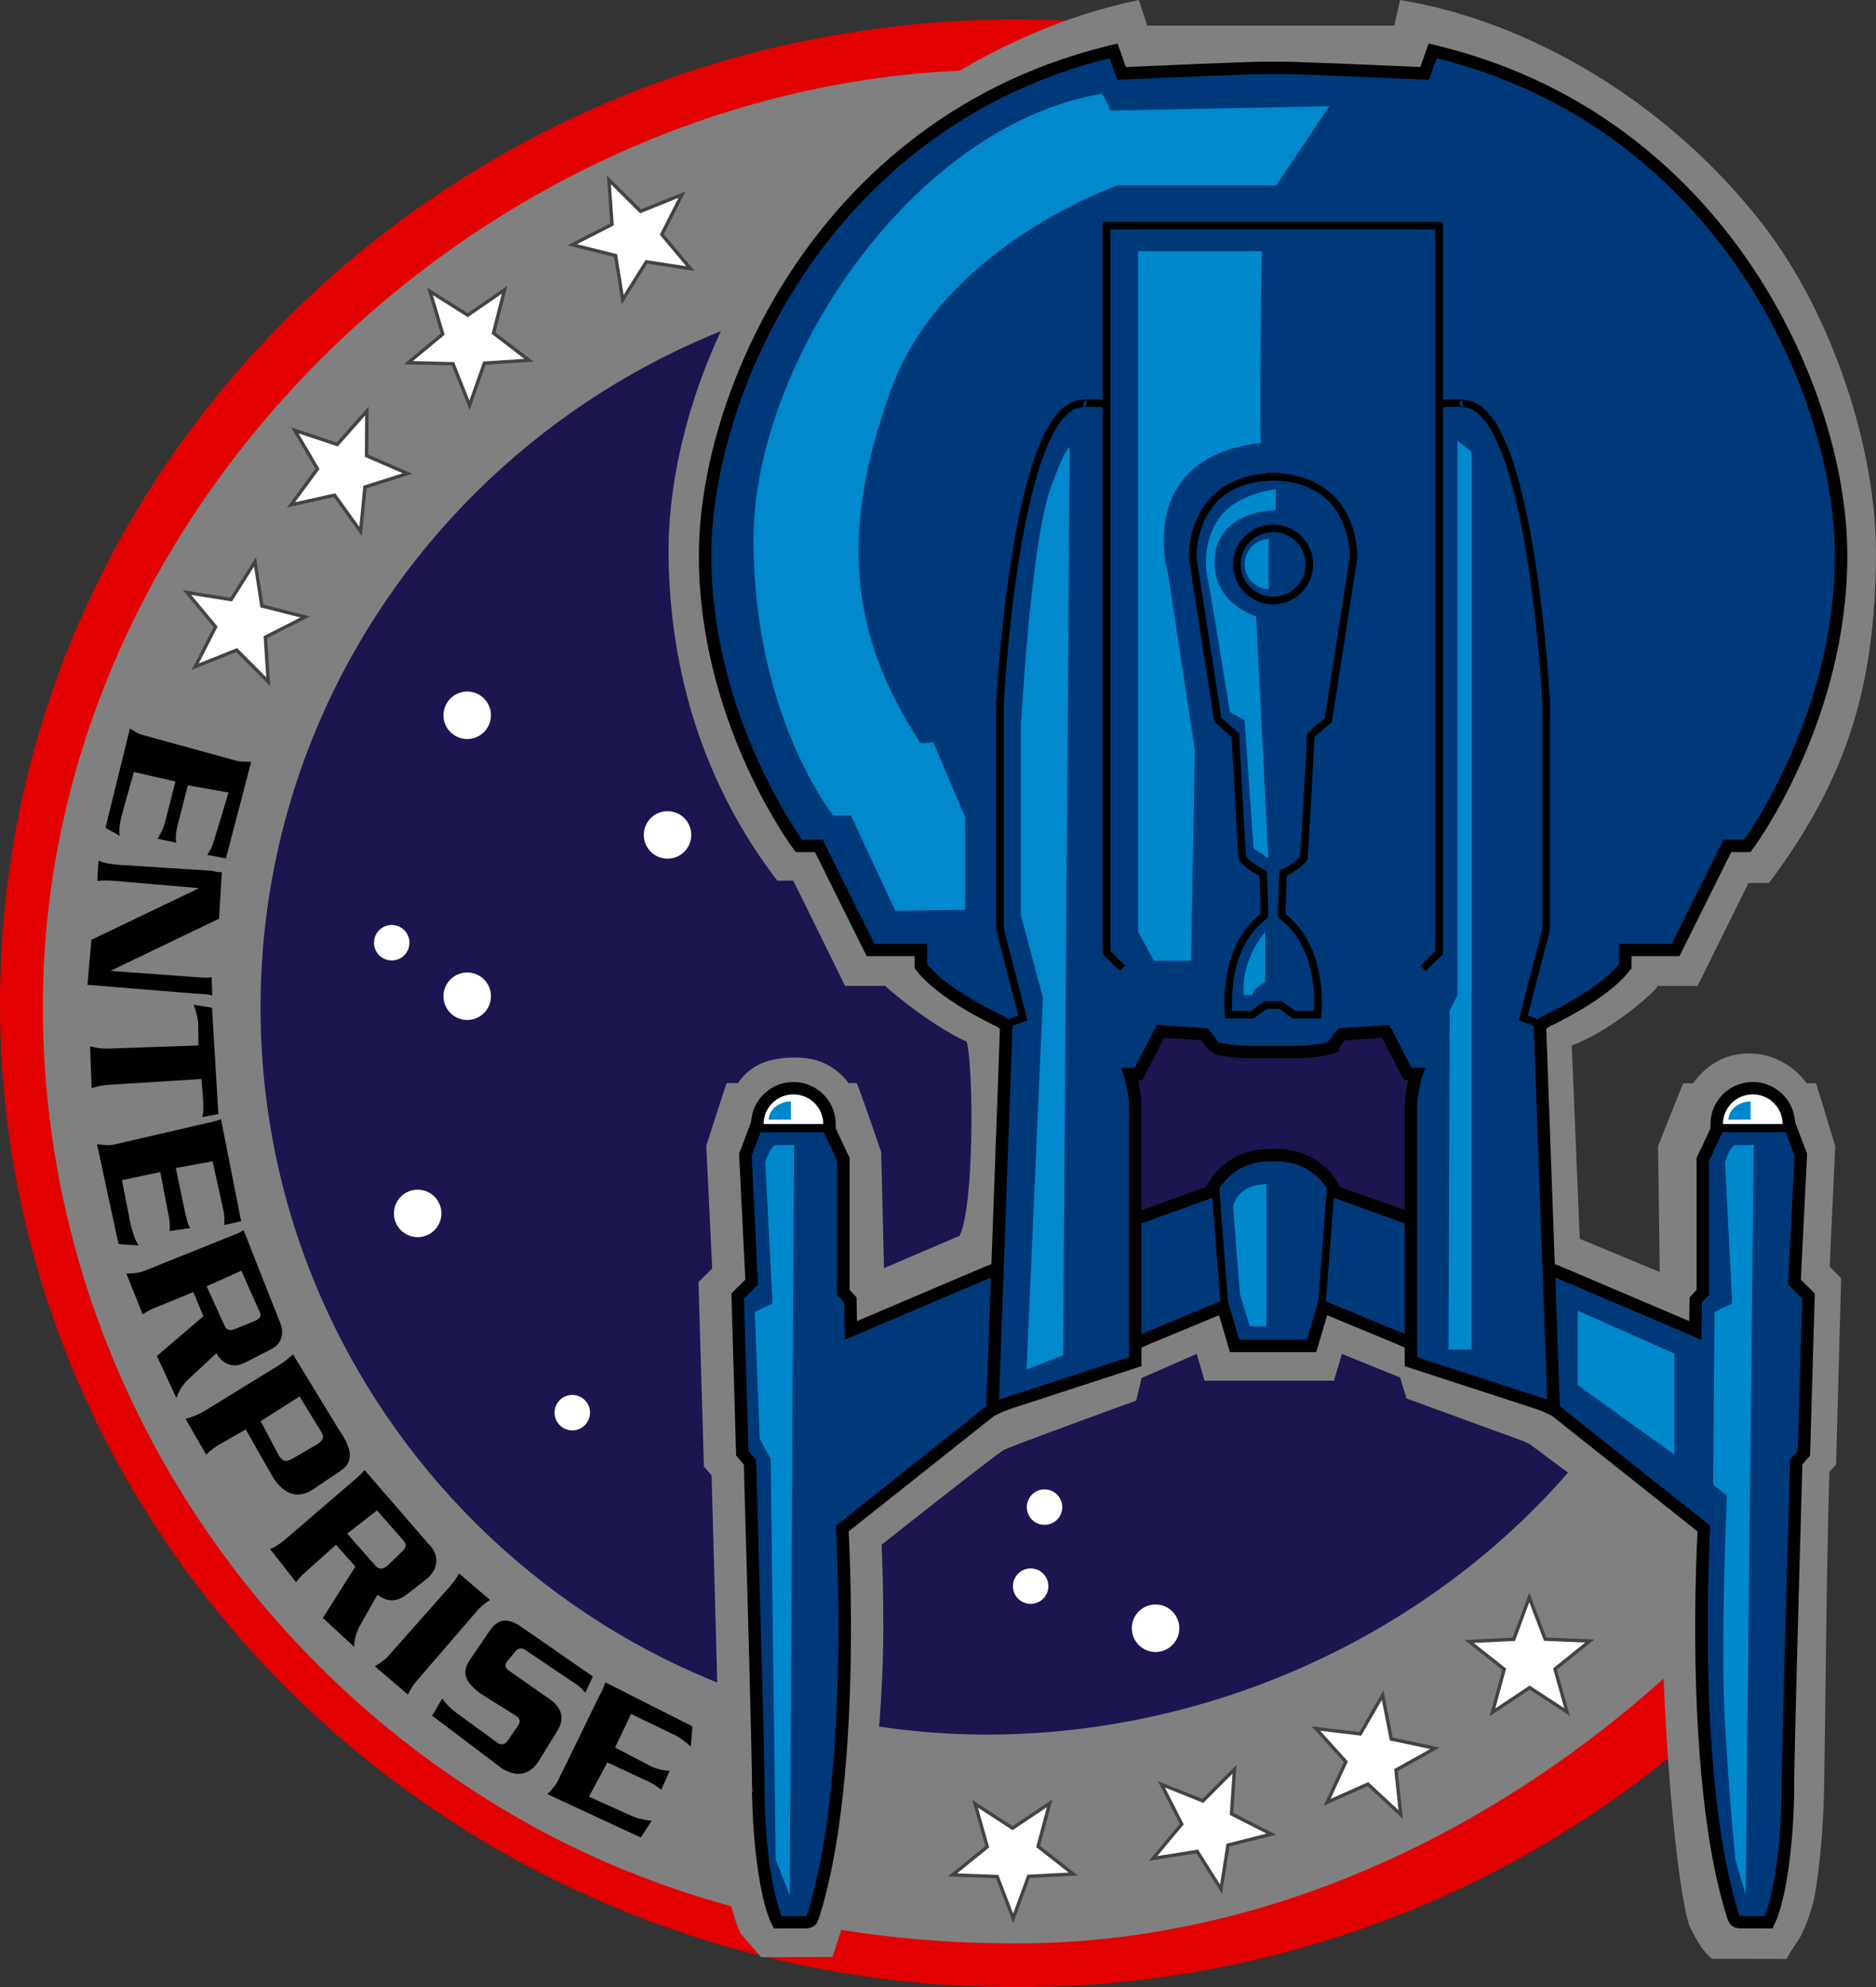
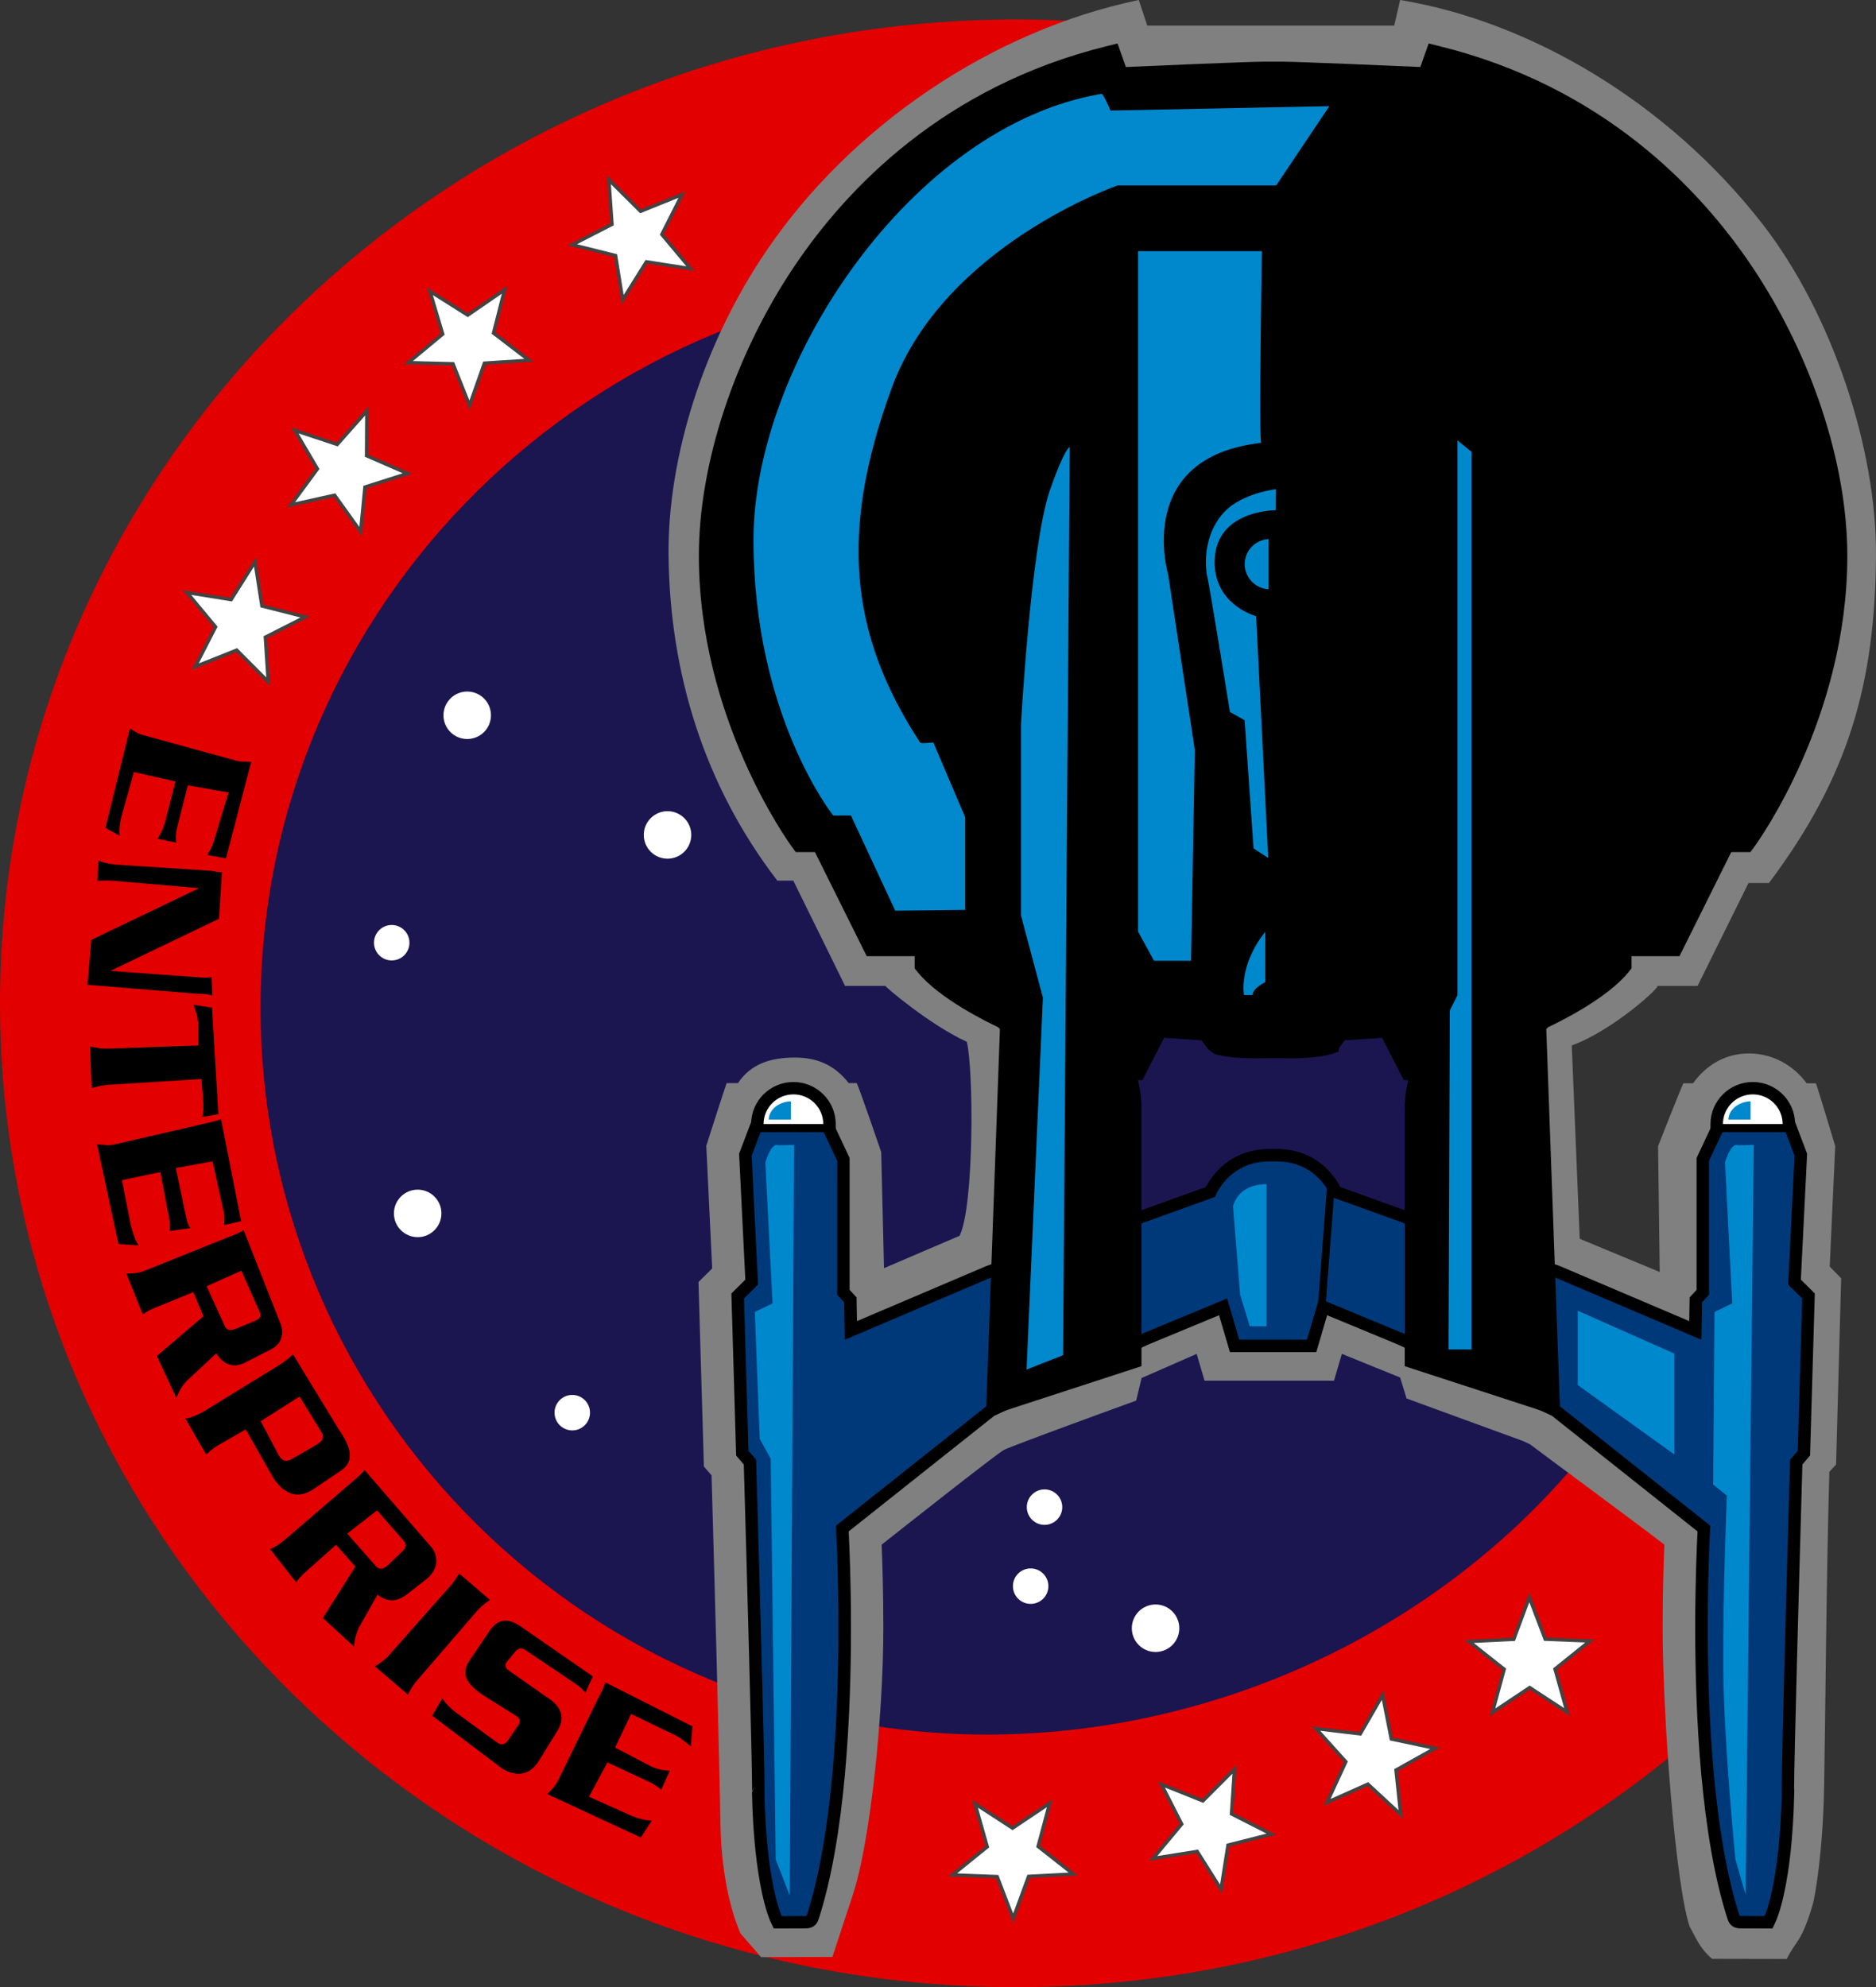
<svg xmlns="http://www.w3.org/2000/svg" version="1.1" width="1000" height="1059.277" id="svg5385">
  <rect width="100%" height="100%" fill="#333333" stroke="none" />
  <defs id="defs5387" />
  <g transform="translate(164.284,-2.724)" id="layer1">
    <g id="g5899">
      <path d="m 377.436,13.107 c -299.094,0 -541.72,234.897 -541.72,524.447 0,289.554 242.628,524.447 541.72,524.447 162.502,0 308.392,-69.289 407.676,-179.033 l 2.066,-2.309 0,-2.962 0,-103.725 0,-4.368 -3.779,-2.36 -137.421,-86.052 0,-364.944 0,-3.816 -3.074,-2.41 -183.53,-143.789 0,-140.174 0,-7.029 -7.156,-0.954 c -24.443,-3.268 -49.416,-4.97 -74.783,-4.97 z" id="path5246" style="font-size:medium;font-style:normal;font-variant:normal;font-weight:normal;font-stretch:normal;text-indent:0;text-align:start;text-decoration:none;line-height:normal;letter-spacing:normal;word-spacing:normal;text-transform:none;direction:ltr;block-progression:tb;writing-mode:lr-tb;text-anchor:start;baseline-shift:baseline;color:#000000;fill:#e20000;fill-opacity:1;stroke:none;stroke-width:10.273;marker:none;visibility:visible;display:inline;overflow:visible;enable-background:accumulate;font-family:Sans;-inkscape-font-specification:Sans" />
-       <path d="M 627.964,740.536 625.943,449.222 285.929,253.073 241.535,215.202 439.313,43.551 c -20.303,-2.324 -40.961,-3.528 -61.913,-3.528 -269.71,-5.302 -518.847,223.556 -518.847,499.353 0,184.64 103.727,349.049 258.546,435.452 76.424,42.652 165.599,63.891 260.303,63.891 156.986,0 297.684,-82.833 392.823,-188.85 l 0,-109.333 z" id="path13" style="fill:#808080" />
      <path d="m 183.106,973.233 -5.794,9.012 -49.883,-23.157 c 2.392,-2.335 4.463,-4.596 5.672,-7.074 l 20.945,-42.964 c 1.208,-2.478 3.491,-6.355 4.318,-9.537 l 46.459,23.49 -0.895,10.727 c -2.334,-2.094 -6.158,-5.272 -9.884,-6.751 l -21.939,-10.617 -8.523,17.918 19.426,10.172 c 3.552,1.508 6.739,2.153 9.718,2.171 l -4.581,10.173 c -2.125,-2.011 -5.091,-3.737 -8.643,-5.246 l -20.027,-9.36 -9.817,18.299 23.079,10.375 c 3.725,1.479 7.182,2.269 10.369,2.369 l 0,0 M 122.954,941.344 c -4.727,7.664 -11.799,8.846 -19.578,4.147 l -37.293,-28.205 5.428,-9.222 c 1.62,2.645 4.485,5.52 7.621,7.844 l 21.934,15.96 c 2.054,1.308 3.863,0.822 5.427,-1.456 l 5.31,-7.737 c 1.482,-2.16 1.196,-3.894 -0.858,-5.202 L 92.075,905.662 C 84.799,900.271 81.007,895.183 86.172,887.572 l 10.47,-15.427 c 5.165,-7.61 10.956,-6.69 18.232,-1.299 l 36.855,25.526 -4.006,8.685 c -1.803,-2.287 -3.985,-4.157 -7.588,-6.333 l -24.211,-16.329 c -2.169,-1.529 -3.956,-1.177 -5.635,0.84 l -4.099,4.923 c -1.585,1.904 -1.254,3.66 0.735,5.062 l 19.562,13.726 c 7.968,4.813 11.031,10.786 6.303,18.452 l -9.836,15.947 M 53.147,906.058 35.538,890.979 c 2.896,-1.725 5.402,-3.503 7.245,-5.584 l 32.367,-36.557 c 1.843,-2.082 3.692,-4.449 5.276,-7.353 l 16.473,14.108 c -2.807,1.856 -5.127,3.826 -6.961,5.909 l -31.879,36.974 c -1.834,2.084 -3.471,4.611 -4.912,7.582 l 0,0 M 24.515,880.563 7.809,865.222 25.143,837.822 14.839,826.196 -0.185,839.567 c -2.088,1.858 -4.302,3.908 -6.292,6.568 L -20.326,828.454 c 3.178,-1.178 6.269,-3.562 8.393,-5.386 l 35.387,-30.412 c 2.123,-1.825 4.484,-3.713 6.599,-6.284 l 34.016,39.291 c 3.181,3.138 4.171,5.839 4.209,9.194 -0.016,3.102 -1.458,6.067 -4.327,8.894 l -10.839,8.503 c -5.361,4.205 -10.349,4.992 -16.206,0.553 l -9.98,17.661 c -1.644,3.781 -2.448,7.146 -2.411,10.095 l 0,0 m 17.777,-43.322 7.817,-7.49 c 2.24,-2.01 2.47,-3.935 0.69,-5.775 L 36.675,807.87 20.784,820.236 36.101,837.644 c 1.78,1.839 3.844,1.705 6.192,-0.402 l 0,0 M 2.799,796.522 c -7.764,5.237 -15.009,3.343 -21.137,-5.512 l -14.957,-26.315 -13.803,7.901 c -2.439,1.396 -4.898,3.191 -7.306,5.509 l -11.031,-19.141 c 3.348,-0.598 7.524,-2.468 9.921,-3.942 l 40.291,-24.78 c 2.397,-1.474 4.589,-3.326 7.156,-5.481 l 24.325,39.896 c 6.127,8.855 8.979,16.727 1.214,21.965 L 2.799,796.522 M -7.787,779.953 4.442,772.831 c 1.891,-1.155 3,-2.257 3.326,-3.307 0.326,-1.05 -0.051,-2.395 -1.13,-4.035 l -11.231,-18.353 -20.729,13.173 9.709,18.421 c 1.079,1.64 2.181,2.542 3.304,2.707 1.124,0.165 2.631,-0.33 4.523,-1.485 l 0,0 m -62.461,-31.99 -10.423,-22.405 24.805,-21.176 -5.376,-12.889 -18.762,7.696 c -2.678,0.899 -5.42,2.277 -8.228,4.132 l -8.697,-21.705 c 3.404,-0.074 6.559,-0.228 9.184,-1.281 l 44.921,-18.028 c 2.624,-1.053 5.523,-2.035 8.415,-3.766 l 19.084,48.399 c 1.791,4.032 1.816,6.865 0.593,10.007 -1.179,2.887 -3.891,4.615 -7.586,6.335 l -11.325,5.785 c -6.141,3.137 -11.561,1.246 -15.36,-4.93 l -15.63,14.569 c -2.952,2.953 -4.609,6.472 -5.615,9.257 l 0,0 m 31.562,-36.891 9.931,-4.07 c 2.815,-1.16 3.961,-2.359 2.99,-4.693 l -9.873,-22.203 -18.524,8.277 9.626,21.116 c 0.971,2.334 2.899,2.788 5.85,1.572 l 0,0 m -51.685,-44.453 -10.749,-0.699 -11.47,-53.276 c 3.372,0.456 6.516,0.804 9.278,0.165 l 47.899,-11.079 c 2.761,-0.639 5.792,-1.149 8.936,-2.408 l 10.714,54.392 -9.015,2.033 c 0.295,-3.059 0.127,-5.902 -0.844,-9.669 l -5.353,-24.308 -19.606,3.617 4.765,22.811 c 0.935,3.629 1.199,6.896 3.004,9.178 l -11.104,1.59 c 0.354,-2.85 0.124,-6.201 -0.811,-9.83 l -4.103,-21.624 -20.468,4.325 4.729,24.024 c 0.971,3.767 2.33,8.268 4.195,10.76 l 0,0 m 33.847,-68.403 c 0.829,-2.757 0.784,-5.872 0.425,-10.172 l -0.818,-10.151 -49.435,3.114 c -2.831,0.155 -5.861,0.753 -9.09,1.794 l -0.816,-22.284 c 3.293,0.834 6.359,1.31 9.194,1.211 l 48.525,-1.687 -0.053,-10.176 c 0.062,-4.241 -1.46,-8.728 -2.472,-11.501 l 9.793,1.526 3.378,56.719 -8.632,1.607 m 5.395,-64.803 c -3.249,-0.981 -6.308,-0.847 -9.138,-1.015 l -57.392,-4.699 2.077,-23.976 57.038,-27.357 0.04,-0.21 -45.432,-3.919 c -2.822,-0.243 -5.086,-0.204 -8.478,0.073 l 0.614,-10.857 c 3.032,1.492 7.874,2.099 10.7,2.281 l 48.795,3.132 c 2.826,0.181 2.883,0.935 6.282,0.735 l -1.512,24.867 -57.55,27.628 -0.014,0.217 44.43,3.226 c 2.831,0.168 5.861,0.665 9.21,0.074 l 0.328,9.801 m -49.353,-85.136 -7.582,-4.261 13.046,-52.964 c 2.868,1.768 4.048,2.726 6.774,3.475 l 49.883,13.705 c 2.726,0.749 4.57,0.485 7.973,0.602 l -13.465,51.502 -9.991,-1.896 c 1.772,-2.555 3,-5.11 4.013,-8.867 l 7.385,-24.373 -21.728,-3.849 -5.353,21.045 c -0.976,3.619 -1.269,6.719 -0.809,9.553 l -10.025,-2.156 c 1.72,-2.343 3.157,-5.405 4.133,-9.024 l 5.475,-21.457 -22.172,-5.036 -6.505,23.19 c -1.013,3.757 -1.46,7.764 -1.051,10.81 l 0,0" id="path1073" style="font-size:72px;font-style:normal;font-variant:normal;font-weight:normal;font-stretch:normal;text-align:center;line-height:125%;letter-spacing:0px;word-spacing:0px;text-anchor:middle;fill:#000000;fill-opacity:1;stroke:none;font-family:Serpentine ICG;-inkscape-font-specification:Serpentine ICG" />
      <path d="m 407.797,1001.714 -23.787,1.242 -8.215,22.358 -8.531,-22.239 -23.802,-0.904 18.514,-14.986 -6.495,-22.916 19.974,12.977 19.787,-13.259 -6.169,23.006 z" id="path5023" style="fill:#ffffff;fill-opacity:1;stroke:#434343;stroke-width:1.811;stroke-opacity:1" />
      <path d="m 513.394,980.446 -23.092,5.84 -3.714,23.528 -12.69,-20.157 -23.524,3.738 15.249,-18.298 -10.824,-21.217 22.114,8.848 16.834,-16.851 -1.582,23.766 z" id="path5023-1" style="fill:#ffffff;fill-opacity:1;stroke:#434343;stroke-width:1.811;stroke-opacity:1" />
      <path d="m 600.645,934.665 -20.794,11.616 2.5,23.687 -17.474,-16.187 -21.755,9.698 9.995,-21.62 -15.946,-17.694 23.651,2.825 11.9,-20.633 4.622,23.366 z" id="path5023-7" style="fill:#ffffff;fill-opacity:1;stroke:#434343;stroke-width:1.811;stroke-opacity:1" />
      <path d="m 683.172,877.483 -18.558,14.931 6.428,22.935 -19.935,-13.036 -19.826,13.201 6.237,-22.988 -18.681,-14.777 23.79,-1.172 8.281,-22.333 8.466,22.264 z" id="path5023-4" style="fill:#ffffff;fill-opacity:1;stroke:#434343;stroke-width:1.811;stroke-opacity:1" />
      <path d="m -1.594,331.608 -21.244,10.773 1.548,23.769 -16.81,-16.875 -22.127,8.817 10.854,-21.202 -15.223,-18.319 23.518,3.771 12.718,-20.139 3.681,23.533 z" id="path5023-0" style="fill:#ffffff;fill-opacity:1;stroke:#434343;stroke-width:1.811;stroke-opacity:1" />
      <path d="m 52.949,255.142 -22.7,7.216 -2.295,23.708 -13.877,-19.359 -23.257,5.143 14.123,-19.18 -12.079,-20.529 22.606,7.505 15.792,-17.831 -0.152,23.818 z" id="path5023-0-9" style="fill:#ffffff;fill-opacity:1;stroke:#434343;stroke-width:1.811;stroke-opacity:1" />
      <path d="m 117.702,194.768 -23.769,1.546 -7.928,22.461 -8.815,-22.128 -23.811,-0.599 18.32,-15.222 -6.788,-22.831 20.138,12.72 19.616,-13.511 -5.874,23.083 z" id="path5023-0-9-4" style="fill:#ffffff;fill-opacity:1;stroke:#434343;stroke-width:1.811;stroke-opacity:1" />
      <path d="m 203.802,145.947 -23.535,-3.665 -12.627,20.197 -3.787,-23.516 -23.11,-5.768 21.195,-10.869 -1.656,-23.761 16.886,16.799 22.087,-8.917 -10.758,21.251 z" id="path5023-0-9-8" style="fill:#ffffff;fill-opacity:1;stroke:#434343;stroke-width:1.811;stroke-opacity:1" />
      <path d="m 619.253,701.244 12.018,-451.687 c -69.705,-61.575 -161.712,-99.015 -262.573,-99.015 -217.656,0 -394.093,174.33 -394.093,389.38 0,214.642 176.622,391.151 394.093,387.388 136.568,-2.363 265.509,-73.477 335.984,-183.783 z" id="path15" style="fill:#1b1650;fill-opacity:1;stroke:none" />
      <path d="m 394.555,848.249 c 0,5.219 -4.231,9.45 -9.45,9.45 -5.219,0 -9.45,-4.231 -9.45,-9.45 0,-5.219 4.231,-9.45 9.45,-9.45 5.219,0 9.45,4.231 9.45,9.45 z" id="circle113" style="fill:#ffffff" />
      <path d="m 464.342,870.676 c 0,6.992 -5.668,12.66 -12.66,12.66 -6.992,0 -12.66,-5.668 -12.66,-12.66 0,-6.992 5.668,-12.66 12.66,-12.66 6.992,0 12.66,5.668 12.66,12.66 z" id="circle115" style="fill:#ffffff" />
      <path d="m 401.952,806.124 c 0,5.219 -4.231,9.45 -9.45,9.45 -5.219,0 -9.45,-4.231 -9.45,-9.45 0,-5.219 4.231,-9.45 9.45,-9.45 5.219,0 9.45,4.231 9.45,9.45 z" id="circle113-8" style="fill:#ffffff" />
      <path d="m 150.215,755.767 c 0,5.219 -4.231,9.45 -9.45,9.45 -5.219,0 -9.45,-4.231 -9.45,-9.45 0,-5.219 4.231,-9.45 9.45,-9.45 5.219,0 9.45,4.231 9.45,9.45 z" id="circle113-2" style="fill:#ffffff" />
      <path d="m 53.972,505.251 c 0,5.219 -4.231,9.45 -9.45,9.45 -5.219,0 -9.45,-4.231 -9.45,-9.45 0,-5.219 4.231,-9.45 9.45,-9.45 5.219,0 9.45,4.231 9.45,9.45 z" id="circle113-4" style="fill:#ffffff" />
      <path d="m 71.012,649.545 c 0,6.992 -5.668,12.66 -12.66,12.66 -6.992,0 -12.66,-5.668 -12.66,-12.66 0,-6.992 5.668,-12.66 12.66,-12.66 6.992,0 12.66,5.668 12.66,12.66 z" id="circle115-5" style="fill:#ffffff" />
-       <path d="m 97.424,533.779 c 0,6.992 -5.668,12.66 -12.66,12.66 -6.992,0 -12.66,-5.668 -12.66,-12.66 0,-6.992 5.668,-12.66 12.66,-12.66 6.992,0 12.66,5.668 12.66,12.66 z" id="circle115-51" style="fill:#ffffff" />
      <path d="m 204.198,447.798 c 0,6.992 -5.668,12.66 -12.66,12.66 -6.992,0 -12.66,-5.668 -12.66,-12.66 0,-6.992 5.668,-12.66 12.66,-12.66 6.992,0 12.66,5.668 12.66,12.66 z" id="circle115-7" style="fill:#ffffff" />
      <path d="m 97.424,384.015 c 0,6.992 -5.668,12.66 -12.66,12.66 -6.992,0 -12.66,-5.668 -12.66,-12.66 0,-6.992 5.668,-12.66 12.66,-12.66 6.992,0 12.66,5.668 12.66,12.66 z" id="circle115-1" style="fill:#ffffff" />
      <path d="m 371.206,286.329 0.016,0 -0.016,0 z" transform="matrix(1.337,0,0,1.329,-138.733,19.344)" id="polygon71" style="fill:#fede58" />
      <path d="m 811.038,677.872 c 0.54,-10.912 2.949,-64.191 2.949,-64.191 0,0 -9.191,-30.604 -10.293,-33.499 l -4.968,0 c -6.874,-9.524 -18.094,-15.906 -30.733,-15.906 -12.695,0 -22.941,6.337 -29.799,15.906 l -5.172,0 c -1.823,3.886 -13.471,33.499 -13.471,33.499 l 0.882,67.104 -42.647,-17.713 -4.239,-103.049 c 22.566,-8.249 48.461,-32.299 45.468,-31.744 l 21.591,0 27.146,-54.845 10.894,0 C 821.358,416.53 835.185,366.752 835.71,299.015 836.153,241.858 812.123,169.674 775.314,122.278 724.588,56.962 650.995,14.03 582.044,2.724 l -3.131,13.656 -131.646,0 -4.515,-13.656 C 364.388,19.056 289.577,69.79 244.353,136.239 210.587,185.85 191.508,246.904 192.091,299.019 c 0.696,62.317 18.869,122.218 57.982,173.156 0,0 8.414,0 8.506,0 6.052,12.168 27.593,56.103 27.593,56.103 l 21.594,0 c -1.441,-0.48 23.853,21.018 43.28,29.762 3.732,14.571 3.943,88.091 -3.841,103.447 -7.336,3.122 -40.275,17.25 -40.275,17.25 l -1.489,-61.899 c 0,0 -11.214,-32.858 -13.036,-36.745 l -4.288,0 c -7.9,-10.158 -17.496,-13.626 -28.736,-13.626 -13.115,0 -23.512,3.482 -30.3,13.626 l -6.034,0 c -1.102,2.897 -10.851,33.426 -10.851,33.426 0,0 2.606,54.441 3.148,65.354 -1.203,1.195 -7.299,7.26 -7.299,7.26 l 2.883,98.326 c 0,0 3.946,4.58 4.079,4.73 1.748,60.894 4.196,150.916 4.729,185.588 0.533,34.672 9.049,55.084 10.745,58.659 l 10.907,12.562 38.044,-0.083 c 0,0 1.984,-5.955 11.005,-33.497 9.021,-27.542 16.136,-94.138 16.136,-141.919 0,-18.785 -0.488,-34.543 -0.896,-44.368 8.956,-7.111 61.045,-48.234 65.053,-50.433 4.008,-2.199 70.631,-26.378 70.631,-26.378 l 2.873,-12.018 29.363,-12.876 c 0.277,0.942 4.201,14.296 4.201,14.296 l 68.996,0 c 0,0 3.925,-13.356 4.201,-14.296 l 31.05,12.595 3.436,11.175 c 0,0 60.395,22.122 62.064,22.673 0.854,0.401 2.288,1.071 3.746,1.755 2.608,2.093 62.64,46.391 71.597,53.506 -0.406,9.812 -0.896,25.55 -0.896,44.368 0,47.778 6.793,136.152 14.33,159.11 3.291,5.766 5.235,11.533 12.008,17.3 l 39.84,0.083 c 4.602,-9.653 7.748,-8.383 13.816,-29.024 1.111,-3.78 5.428,-27.062 6.088,-63.326 0.659,-36.264 1.119,-109.666 2.778,-167.349 0.131,-0.15 3.584,-3.886 3.584,-3.886 l 2.708,-99.26 z M 599.242,582.117 c -0.972,3.969 -1.468,7.794 -1.468,11.361 l 0,76.073 -60.495,-21.77 -2.752,-5.304 c -2.847,-5.488 -8.717,-12.032 -20.506,-12.032 l -3.441,0 c -11.789,0 -17.658,6.545 -20.505,12.032 l -2.753,5.304 -60.493,21.77 0,-76.073 c 0,-3.569 -0.494,-7.393 -1.467,-11.364 l -4.621,-18.834 c 0,0 6.764,0 12.519,0 3.409,-6.635 7.333,-14.268 7.333,-14.268 l 4.589,-8.932 36.783,2.445 4.215,5.398 c 0.895,1.146 1.556,2.008 2.082,2.702 4.728,0.861 12.312,1.167 18.136,0.986 l 0.236,-0.006 11.342,0 0.235,0.006 c 5.841,0.181 13.453,-0.128 18.178,-0.994 0.972,-1.282 6.129,-8.083 6.129,-8.083 l 36.912,-2.455 c 0,0 8.512,16.567 11.921,23.2 5.754,0 12.518,0 12.518,0 z" id="path76" style="fill:#808080" />
      <path d="m 236.1,601.929 v 6.598 h 45.092 v -6.598 c 0,-12.364 -10.114,-22.424 -22.547,-22.424 -12.431,10e-4 -22.545,10.06 -22.545,22.424 z" id="path118" />
      <path d="m 747.49,601.929 v 6.598 h 45.091 v -6.598 c 0,-12.364 -10.113,-22.424 -22.545,-22.424 -12.433,0 -22.545,10.06 -22.545,22.424 z" id="path120" />
      <path d="m 787.535,599.652 h -37.905 l -9.552,20.361 c 0,0 0,65.52 0,70.292 -0.994,1.078 -3.699,4.011 -3.699,4.011 0,0 -0.13,7.58 -0.215,12.649 -14.169,-6.029 -69.003,-29.369 -69.003,-29.369 0,0 -112.019,-40.313 -116.99,-42.102 -3.285,-6.331 -12.911,-20.278 -34.111,-20.278 h -3.441 c -21.199,0 -30.825,13.947 -34.109,20.278 -4.971,1.789 -116.99,42.102 -116.99,42.102 0,0 -54.835,23.339 -69.005,29.369 -0.085,-5.069 -0.215,-12.649 -0.215,-12.649 0,0 -2.704,-2.935 -3.699,-4.011 0,-4.772 0,-70.292 0,-70.292 l -9.553,-20.361 h -42.487 l -6.871,18.069 c 0,0 3.06,61.78 3.324,67.139 -2.169,2.157 -7.428,7.388 -7.428,7.388 l 2.532,86.383 c 0,0 2.885,3.346 4.082,4.736 1.857,64.431 4.42,158.458 4.42,172.573 0,0.759 -0.007,1.286 -0.021,1.566 0,0 0.677,-1.439 1.238,-2.631 l -1.282,3.403 c 1.039,49.557 9.457,67.897 9.816,68.655 l 1.798,3.8 16.969,-0.053 c 4.803,-0.019 6.369,-2.974 6.897,-4.925 -0.018,0.103 -0.06,0.356 -0.06,0.356 14.404,-44.21 17.363,-109.473 17.363,-155.622 0,-24.62 -0.842,-43.782 -1.236,-51.426 4.958,-3.936 76.49,-60.733 77.673,-61.673 1.412,-0.654 81.583,-37.733 81.823,-37.845 0.21,-0.086 28.144,-11.663 37.944,-15.724 1.913,6.51 5.779,19.667 5.779,19.667 h 46.044 c 0,0 3.866,-13.155 5.779,-19.667 9.799,4.06 37.734,15.638 37.944,15.724 0.239,0.111 80.411,37.191 81.825,37.845 1.183,0.94 72.715,57.737 77.672,61.673 -0.397,7.642 -1.238,26.805 -1.238,51.426 0,46.149 2.957,111.41 17.364,155.622 0,0 -0.042,-0.253 -0.061,-0.356 0.529,1.951 2.093,4.905 6.897,4.925 l 16.97,0.053 1.798,-3.8 c 0.359,-0.758 8.777,-19.098 9.816,-68.655 l 0.031,-1.54 c 0,0 -0.088,-0.143 -0.097,-0.156 -10e-4,-0.202 -0.003,-0.391 -0.003,-0.645 0,-14.115 2.565,-108.141 4.422,-172.572 1.194,-1.391 4.08,-4.737 4.08,-4.737 l 2.532,-86.382 c 0,0 -5.259,-5.229 -7.428,-7.388 0.264,-5.357 3.325,-67.139 3.325,-67.139 L 792.121,599.652 h -4.587 l 0,0 z" id="path122" />
      <path d="m 258.645,586.104 c -8.787,0 -15.912,7.083 -15.912,15.824 h 31.825 c 0,-8.741 -7.126,-15.824 -15.913,-15.824 z" id="path127" style="fill:#ffffff" />
-       <path d="m 770.035,586.104 c -8.787,0 -15.912,7.083 -15.912,15.824 h 31.825 c 0,-8.741 -7.124,-15.824 -15.913,-15.824 z" id="path131" style="fill:#ffffff" />
+       <path d="m 770.035,586.104 c -8.787,0 -15.912,7.083 -15.912,15.824 h 31.825 c 0,-8.741 -7.124,-15.824 -15.913,-15.824 " id="path131" style="fill:#ffffff" />
      <path d="m 788.896,687.457 3.402,-68.687 -4.761,-12.52 h -33.679 l -7.144,15.226 v 71.395 l -3.742,4.06 -0.34,19.962 -77.905,-33.158 -119.409,-42.973 c 0,0 -6.803,-18.949 -29.256,-18.949 h -3.441 c -22.453,0 -29.256,18.949 -29.256,18.949 l -119.409,42.973 -77.904,33.158 -0.34,-19.962 -3.742,-4.06 V 621.476 L 274.826,606.25 h -33.679 l -4.763,12.52 3.402,68.687 -7.484,7.445 2.381,81.204 4.082,4.738 c 0,0 5.103,176.623 4.424,177.3 1.019,48.723 9.184,65.979 9.184,65.979 0,0 13.971,-0.043 13.288,-0.043 23.814,-73.086 15.628,-208.047 15.628,-208.047 l 80.966,-64.289 82.668,-38.234 44.906,-18.61 6.462,21.994 h 16.33 3.441 16.33 l 6.463,-21.994 44.906,18.61 82.666,38.234 80.966,64.289 c 0,0 -8.186,134.961 15.628,208.047 -0.681,0 13.29,0.043 13.29,0.043 0,0 8.165,-17.256 9.184,-65.979 -0.68,-0.676 4.423,-177.3 4.423,-177.3 l 4.083,-4.738 2.381,-81.204 -7.488,-7.445 z" id="path134" style="fill:#003979" />
      <path d="m 595.259,31.553 c 0,0 -1.271,3.581 -2.446,6.893 -15.976,-0.7 -65.347,-2.836 -72.945,-2.836 h -11.055 c -7.596,0 -56.967,2.136 -72.945,2.836 -1.175,-3.31 -4.454,-12.546 -4.454,-12.546 l -5.849,1.449 C 338.734,48.842 287.127,103.031 259.123,144.703 c -31.855,47.406 -50.874,105.095 -50.874,154.319 0,86.421 47.638,152.448 49.664,155.216 l 1.987,2.712 c 0,0 7.013,0 10.226,0 3.185,6.406 27.593,55.485 27.593,55.485 0,0 17.808,0 25.543,0 0,1.982 0,6.482 0,6.482 l 1.447,1.805 c 11.413,14.239 37.27,26.858 43.042,29.561 0.34,0.353 0.487,0.503 0.97,1.006 -0.196,5.437 -7.474,206.723 -7.474,206.723 l 82.924,-27.033 V 593.477 c 0,-5.606 -0.887,-10.825 -1.905,-14.972 1.158,0 2.393,0 2.393,0 0,0 8.853,-17.225 11.595,-22.564 5.351,0.356 16.018,1.064 19.866,1.32 1.464,1.873 2.801,3.63 3.128,4.145 l -0.85,-3.184 0.923,3.453 3.634,2.814 c 8.464,2.773 23.795,2.409 25.95,2.343 0.183,0 10.685,0 10.866,0 2.153,0.065 17.485,0.433 25.947,-2.343 l 3.413,-1.12 c 0,0 0.255,-1.15 0.503,-2.268 0.512,-0.722 1.661,-2.229 2.92,-3.839 3.847,-0.256 14.512,-0.965 19.865,-1.321 2.744,5.339 11.595,22.564 11.595,22.564 0,0 1.235,0 2.393,0 -1.018,4.147 -1.905,9.366 -1.905,14.973 v 137.502 l 82.924,27.034 c 0,0 -7.277,-201.287 -7.473,-206.724 0.485,-0.502 0.629,-0.652 0.969,-1.004 5.772,-2.704 31.629,-15.324 43.042,-29.563 l 1.447,-1.805 c 0,0 0,-4.502 0,-6.484 7.733,0 25.543,0 25.543,0 0,0 24.408,-49.08 27.592,-55.486 3.215,0 10.227,0 10.227,0 l 1.987,-2.712 c 2.026,-2.769 49.664,-68.794 49.664,-155.218 0,-49.226 -19.017,-106.914 -50.873,-154.319 C 741.552,103.027 689.944,48.839 603.115,27.346 l -5.851,-1.449 -2.005,5.656 z" id="path136" style="fill:#000000" />
-       <path d="m 601.514,33.747 -4.083,11.503 c 0,0 -68.718,-3.044 -77.564,-3.044 h -11.055 c -8.846,0 -77.564,3.044 -77.564,3.044 L 427.166,33.747 C 276.801,70.968 214.884,213.754 214.884,299.021 c 0,85.266 48.393,151.33 48.393,151.33 h 10.971 l 27.593,55.485 h 28.057 v 10.773 c 11.76,14.671 41.778,28.215 41.778,28.215 l 3.778,3.904 -7.232,200.068 69.318,-22.599 c 0,0 0,-121.047 0,-132.722 0,-11.673 -4.338,-21.57 -4.338,-21.57 h 7.4 l 11.738,-22.84 27.177,1.807 c 0,0 5.519,6.926 5.519,7.348 7.726,2.534 23.777,2.012 23.777,2.012 h 11.055 c 0,0 16.051,0.522 23.777,-2.012 0,-0.423 5.519,-7.348 5.519,-7.348 l 27.177,-1.807 11.738,22.84 h 7.399 c 0,0 -4.338,9.897 -4.338,21.57 0,11.674 0,132.722 0,132.722 l 69.318,22.599 -7.234,-200.068 3.778,-3.904 c 0,0 30.018,-13.542 41.779,-28.215 v -10.773 h 28.057 L 754.432,450.351 h 10.971 c 0,0 48.392,-66.064 48.392,-151.33 0,-85.266 -61.917,-228.053 -212.282,-265.273 z" id="path139" style="fill:#003979" />
      <path d="m 587.781,118.312 0,2.031 0,92.594 c -1.268,-0.045 -2.688,-0.089 -4.188,-0.125 -1.801,-0.043 -3.557,-0.065 -4.844,-0.031 -0.643,0.017 -1.147,0.04 -1.656,0.125 -0.127,0.021 -0.255,0.037 -0.438,0.094 -0.071,0.022 -0.247,0.151 -0.344,0.188 -4.868,0.333 -9.208,3.11 -12.875,7.469 -3.905,4.642 -7.252,11.046 -10.219,18.656 -5.933,15.22 -10.339,35.276 -13.625,55.312 C 533.021,334.699 531,374.688 531,374.688 l -0.031,0.062 0,0.062 0,120.438 0,0.281 0.094,0.25 11.75,45.594 -9.156,3.406 1.438,3.812 10.875,-4.062 1.719,-0.625 L 547.25,542.125 535.062,495 l 0,-120.094 0,-0.094 c 0.008,-0.149 2.05,-39.827 8.562,-79.531 3.262,-19.89 7.666,-39.775 13.406,-54.5 2.87,-7.362 6.088,-13.408 9.531,-17.5 3.443,-4.092 6.931,-6.156 10.688,-6.156 l 0.906,-3.844 c 0.109,0.054 0.335,0.072 0.719,0.688 0.192,0.308 0.38,0.866 0.281,1.406 -0.099,0.54 -0.384,0.9 -0.594,1.094 -0.419,0.387 -0.594,0.377 -0.688,0.406 -0.093,0.029 -0.106,0.033 -0.094,0.031 0.049,-0.008 0.494,-0.048 1.062,-0.062 1.137,-0.03 2.885,-0.011 4.656,0.031 1.526,0.036 3.003,0.078 4.281,0.125 l 0,290.781 0,0.812 0.625,0.625 8.5,8.438 2.906,-2.875 -7.938,-7.812 0,-384.562 89.469,0 83.688,0 0,384.562 -7.906,7.812 2.875,2.875 8.531,-8.438 0.594,-0.625 0,-0.812 0,-290.75 c 1.337,-0.05 2.977,-0.117 4.625,-0.156 1.771,-0.042 3.519,-0.061 4.656,-0.031 0.569,0.015 1.014,0.054 1.062,0.062 0.012,0.002 -7.5e-4,-0.002 -0.094,-0.031 -0.093,-0.029 -0.268,-0.019 -0.688,-0.406 -0.21,-0.194 -0.495,-0.553 -0.594,-1.094 -0.099,-0.54 0.058,-1.098 0.25,-1.406 0.384,-0.616 0.641,-0.633 0.75,-0.688 L 780,217.125 c 3.756,0 7.244,2.064 10.688,6.156 3.443,4.092 6.661,10.138 9.531,17.5 5.74,14.725 10.144,34.61 13.406,54.5 6.512,39.705 8.555,79.382 8.562,79.531 l 0,0.094 0,120.094 -12.188,47.125 -0.438,1.781 1.719,0.625 10.875,4.062 1.406,-3.812 -9.156,-3.438 11.781,-45.562 0.062,-0.25 0,-0.281 0,-120.438 0,-0.062 0,-0.062 c 0,0 -2.021,-39.989 -8.594,-80.062 -3.286,-20.037 -7.692,-40.092 -13.625,-55.312 -2.967,-7.61 -6.313,-14.015 -10.219,-18.656 -3.665,-4.356 -8.01,-7.133 -12.875,-7.469 -0.097,-0.036 -0.273,-0.166 -0.344,-0.188 -0.182,-0.056 -0.341,-0.073 -0.469,-0.094 -0.51,-0.085 -0.982,-0.108 -1.625,-0.125 -1.287,-0.034 -3.042,-0.011 -4.844,0.031 -1.623,0.038 -3.207,0.108 -4.531,0.156 l 0,-92.625 0,-2.031 -2.062,0 -85.719,0 -91.5,0 -2.062,0 z m 87.312,133.75 0,0.281 c -20.878,1.532 -31.671,12.519 -36.688,23.25 -5.179,11.078 -4.656,21.844 -4.656,21.844 l 0,0.125 0.031,0.125 13.406,86.531 0.094,0.75 0.594,0.469 8.625,7.344 c 0.045,0.842 0.851,16.094 1.75,32.156 0.462,8.25 0.94,16.489 1.312,22.656 0.186,3.083 0.345,5.643 0.469,7.438 0.062,0.897 0.113,1.6 0.156,2.094 0.022,0.247 0.041,0.424 0.062,0.594 0.011,0.085 0.032,0.168 0.062,0.312 0.015,0.072 0.008,0.132 0.125,0.406 0.035,0.081 0.188,0.272 0.344,0.469 l -0.031,0.031 c 0.077,0.092 0.171,0.159 0.25,0.25 0.01,0.011 0.021,0.02 0.031,0.031 3.908,4.491 8.725,6.86 10.25,7.562 0.047,0.984 0.25,5.031 0.438,10.094 0.105,2.821 0.186,5.666 0.219,7.781 0.016,1.058 0.015,1.948 0,2.531 -10e-4,0.046 10e-4,0.052 0,0.094 -23.193,17.928 -19.031,53.844 -19.031,53.844 l 0.188,1.812 1.844,0 12.562,0 0.688,0 0.531,-0.375 6.531,-4.781 6.719,0 6.562,4.781 0.531,0.375 0.656,0 12.594,0 1.812,0 0.219,-1.812 c 0,0 4.159,-35.916 -19.031,-53.844 -0.002,-0.042 10e-4,-0.048 0,-0.094 -0.016,-0.583 -0.016,-1.474 0,-2.531 0.032,-2.115 0.114,-4.96 0.219,-7.781 0.188,-5.062 0.391,-9.11 0.438,-10.094 1.525,-0.702 6.342,-3.072 10.25,-7.562 0.01,-0.011 0.021,-0.02 0.031,-0.031 0.079,-0.091 0.173,-0.158 0.25,-0.25 l -0.031,-0.031 c 0.156,-0.197 0.309,-0.387 0.344,-0.469 0.118,-0.275 0.11,-0.334 0.125,-0.406 0.031,-0.145 0.021,-0.228 0.031,-0.312 0.021,-0.17 0.041,-0.347 0.062,-0.594 0.043,-0.494 0.094,-1.197 0.156,-2.094 0.124,-1.794 0.314,-4.354 0.5,-7.438 0.372,-6.167 0.82,-14.406 1.281,-22.656 0.899,-16.062 1.705,-31.314 1.75,-32.156 l 8.656,-7.344 0.594,-0.469 0.094,-0.75 13.406,-86.531 -0.094,0 c 0.039,-0.092 0.125,-0.276 0.125,-0.281 9.5e-4,-0.026 -10e-4,-0.049 0,-0.094 0.002,-0.09 -0.002,-0.242 0,-0.406 0.003,-0.329 0.018,-0.779 0,-1.375 -0.036,-1.193 -0.145,-2.908 -0.406,-4.938 -0.523,-4.06 -1.692,-9.461 -4.281,-15 -5.019,-10.736 -15.785,-21.758 -36.688,-23.281 l 0,-0.25 -2.031,0 c -0.513,0 -0.974,0.022 -1.438,0.031 -0.02,-4.1e-4 -0.042,4.2e-4 -0.062,0 -0.464,-0.01 -0.926,-0.031 -1.438,-0.031 l -2.062,0 z m 3.281,4.094 0.219,0 0.062,0 0.219,0 1.125,0.031 c 20.945,0.879 30.419,11.057 35.125,21.125 2.353,5.034 3.453,10.056 3.938,13.812 0.242,1.878 0.342,3.454 0.375,4.531 0.016,0.539 0.003,0.94 0,1.219 -7.9e-4,0.084 10e-4,0.13 0,0.188 l -13.281,85.781 -8.719,7.375 -0.656,0.594 -0.062,0.875 c 0,0 -0.889,16.506 -1.812,33 -0.462,8.247 -0.91,16.501 -1.281,22.656 -0.186,3.077 -0.377,5.636 -0.5,7.406 -0.059,0.857 -0.086,1.492 -0.125,1.938 -3.701,4.149 -9.844,6.969 -9.844,6.969 l -1.156,0.5 -0.062,1.281 c 0,0 -0.258,5.64 -0.469,11.312 -0.105,2.836 -0.186,5.67 -0.219,7.844 -0.017,1.087 -0.019,1.992 0,2.688 0.009,0.348 0.002,0.626 0.031,0.906 0.015,0.14 0.042,0.289 0.094,0.5 0.026,0.106 0.056,0.226 0.156,0.438 0.074,0.156 0.358,0.448 0.688,0.719 l -0.031,0.062 c 19.934,14.68 18.509,44.178 18.156,48.969 l -9.938,0 -6.594,-4.781 -0.531,-0.406 -0.656,0 -8,0 -0.656,0 -0.531,0.406 -6.594,4.781 -9.969,0 c -0.353,-4.791 -1.749,-34.288 18.188,-48.969 l -0.031,-0.062 c 0.329,-0.272 0.614,-0.563 0.688,-0.719 0.099,-0.211 0.13,-0.332 0.156,-0.438 0.052,-0.211 0.048,-0.36 0.062,-0.5 0.029,-0.279 0.053,-0.559 0.062,-0.906 0.018,-0.695 0.017,-1.601 0,-2.688 -0.034,-2.174 -0.114,-5.008 -0.219,-7.844 -0.21,-5.672 -0.5,-11.312 -0.5,-11.312 l -0.062,-1.281 -1.156,-0.5 c 0,0 -6.111,-2.821 -9.812,-6.969 -0.038,-0.446 -0.097,-1.08 -0.156,-1.938 -0.123,-1.77 -0.283,-4.329 -0.469,-7.406 -0.371,-6.155 -0.82,-14.409 -1.281,-22.656 -0.923,-16.494 -1.812,-33 -1.812,-33 l -0.062,-0.875 -0.656,-0.594 -8.75,-7.406 -13.25,-85.531 c 0,0 -0.394,-9.9 4.312,-19.969 4.707,-10.068 14.151,-20.247 35.094,-21.125 l 1.156,-0.031 z" transform="translate(-164.284,2.724)" id="path142" style="font-size:medium;font-style:normal;font-variant:normal;font-weight:normal;font-stretch:normal;text-indent:0;text-align:start;text-decoration:none;line-height:normal;letter-spacing:normal;word-spacing:normal;text-transform:none;direction:ltr;block-progression:tb;writing-mode:lr-tb;text-anchor:start;baseline-shift:baseline;color:#000000;fill:#000000;fill-opacity:1;stroke:none;stroke-width:4.071;marker:none;visibility:visible;display:inline;overflow:visible;enable-background:accumulate;font-family:Sans;-inkscape-font-specification:Sans" />
-       <path d="m 483.605,635.881 5.321,69.752" id="line151" style="fill:none;stroke:#000000;stroke-width:4.071" />
      <path d="m 545.074,635.881 -5.321,69.752" id="line153" style="fill:none;stroke:#000000;stroke-width:4.071" />
      <path d="m 514.346,282.327 c -11.792,0 -21.412,9.524 -21.412,21.253 0,11.729 9.62,21.296 21.412,21.296 11.792,0 21.368,-9.568 21.368,-21.296 0,-11.729 -9.576,-21.253 -21.368,-21.253 z m 0,4.042 c 9.586,0 17.304,7.677 17.304,17.211 0,9.534 -7.718,17.211 -17.304,17.211 -9.586,0 -17.304,-7.677 -17.304,-17.211 0,-9.534 7.718,-17.211 17.304,-17.211 z" id="circle157" style="font-size:medium;font-style:normal;font-variant:normal;font-weight:normal;font-stretch:normal;text-indent:0;text-align:start;text-decoration:none;line-height:normal;letter-spacing:normal;word-spacing:normal;text-transform:none;direction:ltr;block-progression:tb;writing-mode:lr-tb;text-anchor:start;baseline-shift:baseline;color:#000000;fill:#000000;fill-opacity:1;stroke:none;stroke-width:2.919;marker:none;visibility:visible;display:inline;overflow:visible;enable-background:accumulate;font-family:Sans;-inkscape-font-specification:Sans" />
      <path d="M 312.913,488.179 289.299,437.447 h -9.444 c 0,0 -42.504,-53.082 -42.504,-147.026 0,-93.945 84.536,-220.772 185.6,-237.683 0.945,0 4.724,8.925 4.724,8.925 l 116.651,-2.348 -28.339,42.274 h -84.537 c 0,0 -92.567,31.942 -120.431,108.038 -27.864,76.096 -22.671,131.053 15.112,188.829 0,0.939 7.083,0 7.083,0 l 16.999,39.927 v 49.397 l -37.3,0.399 z" id="path160" style="fill:#0188cd" />
      <path d="m 402.388,725.135 -19.473,7.645 8.71,-198.269 -11.697,-43.81 V 389.192 c 0,0 5.103,-94.403 15.309,-124.854 8.165,-23.347 10.717,-23.347 10.717,-23.347 l -3.566,484.143 z" id="path162" style="fill:#0188cd" />
      <path d="m 508.349,136.609 h -65.998 v 362.72 l 8.507,15.564 h 19.73 l 2.04,-112.335 -14.249,-93.664 c 0,0 -18.545,-62.446 49.629,-70.101 -1.359,-0.676 0.34,-102.184 0.34,-102.184 z" id="path164" style="fill:#0088cd" />
      <path d="m 511.937,290.053 c -7.095,0.406 -12.729,6.24 -12.729,13.399 0,7.158 5.634,12.994 12.729,13.399 v -26.798 z" id="path166" style="fill:#0088cd" />
      <path d="M 511.752,460.08 505.288,331.165 c 0,0 -22.112,-5.752 -22.112,-28.76 0,-23.008 22.113,-27.407 32.658,-27.745 -0.341,-0.338 0,-11.165 0,-11.165 0,0 -17.69,2.031 -27.216,11.844 -9.525,9.812 -11.226,24.023 -9.525,34.174 0.68,1.015 12.247,72.748 12.247,72.748 l 7.824,4.399 4.763,68.349 7.826,5.071 z" id="path168" style="fill:#0088cd" />
      <path d="m 545.964,513.516 8.758,0 0,-344.006 -5.351,-4.379 0,212.631 -2.918,5.84 z" transform="matrix(1.398,0,0,1.391,-155.41,7.777)" id="polygon170" style="fill:#0088cd" />
      <path d="m 510.82,709.72 h -8.924 l -5.157,-16.965 -3.767,-46.945 c 0,0 2.183,-11.836 17.85,-11.836 v 75.745 z" id="path172" style="fill:#0088cd" />
      <path d="m 256.682,1013.208 -7.482,-19.333 -2.66,-213.508 -5.856,-10.659 -2.616,-67.616 9.44,-4.567 -3.827,-75.116 c 0,0 2.552,-9.389 6.123,-9.389 -0.765,0.508 9.184,0 9.184,0 l -2.306,400.19 z" id="path174" style="fill:#0088cd" />
      <path d="m 257.289,599.549 v -9.749 c -6.502,0.211 -11.703,4.474 -11.81,9.749 h 11.81 z" id="path176" style="fill:#0088cd" />
      <path d="m 766.216,1012.698 -5.452,-18.823 c 0,0 -6.098,-61.392 -6.445,-100.838 -0.348,-39.447 1.899,-93.033 1.899,-93.033 l -7.299,-5.914 0.712,-92.002 9.44,-4.567 -3.826,-75.116 c 0,0 2.551,-9.389 6.123,-9.389 -0.766,0.508 9.184,0 9.184,0 l -4.336,399.682 z" id="path178" style="fill:#0088cd" />
      <path d="m 768.855,599.549 v -9.749 c -6.502,0.211 -11.703,4.474 -11.81,9.749 h 11.81 z" id="path180" style="fill:#0088cd" />
      <path d="m 632.085,515.097 -36.857,-16.422 0,28.465 36.857,26.64 z" transform="matrix(1.398,0,0,1.391,-155.41,7.777)" id="polygon182" style="fill:#0088cd" />
      <path d="m 510.129,499.482 v 26.83 c 0,0 -6.705,3.114 -6.705,6.818 0.298,0.149 -4.62,0 -4.62,0 0,0 -2.981,-15.713 11.325,-33.647 z" id="path184" style="fill:#0088cd" />
    </g>
  </g>
</svg>